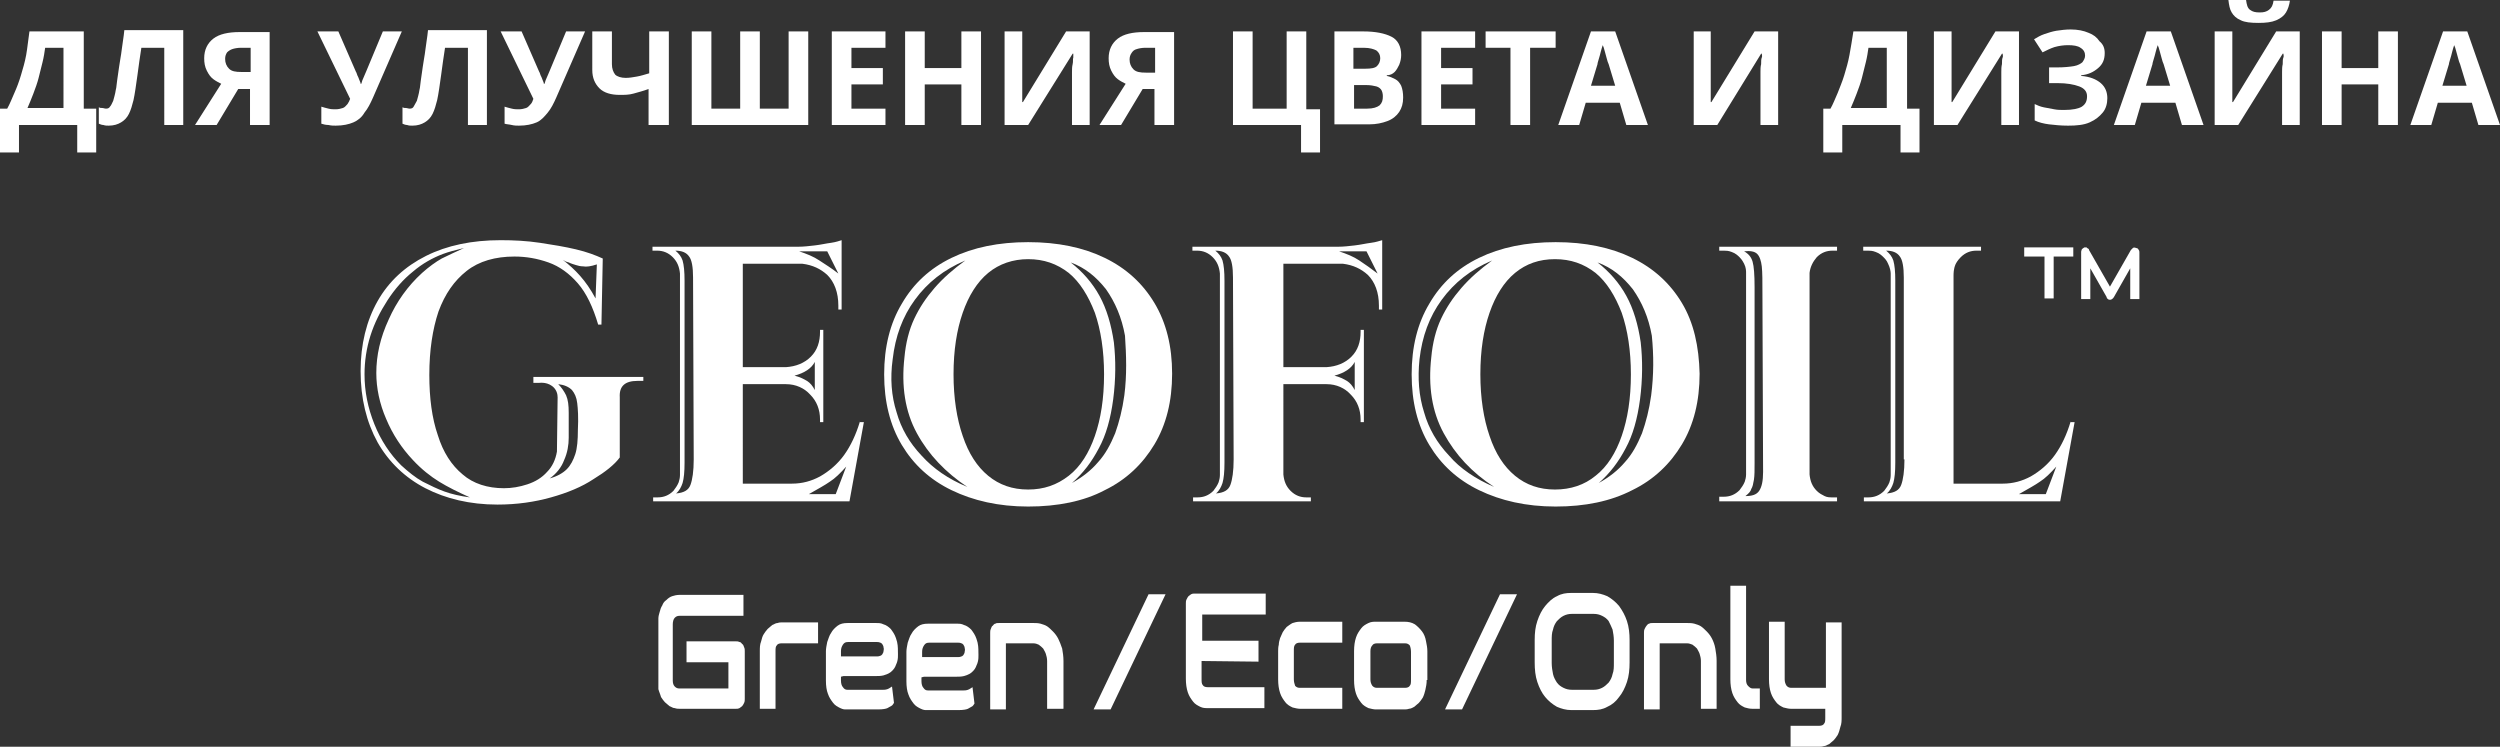
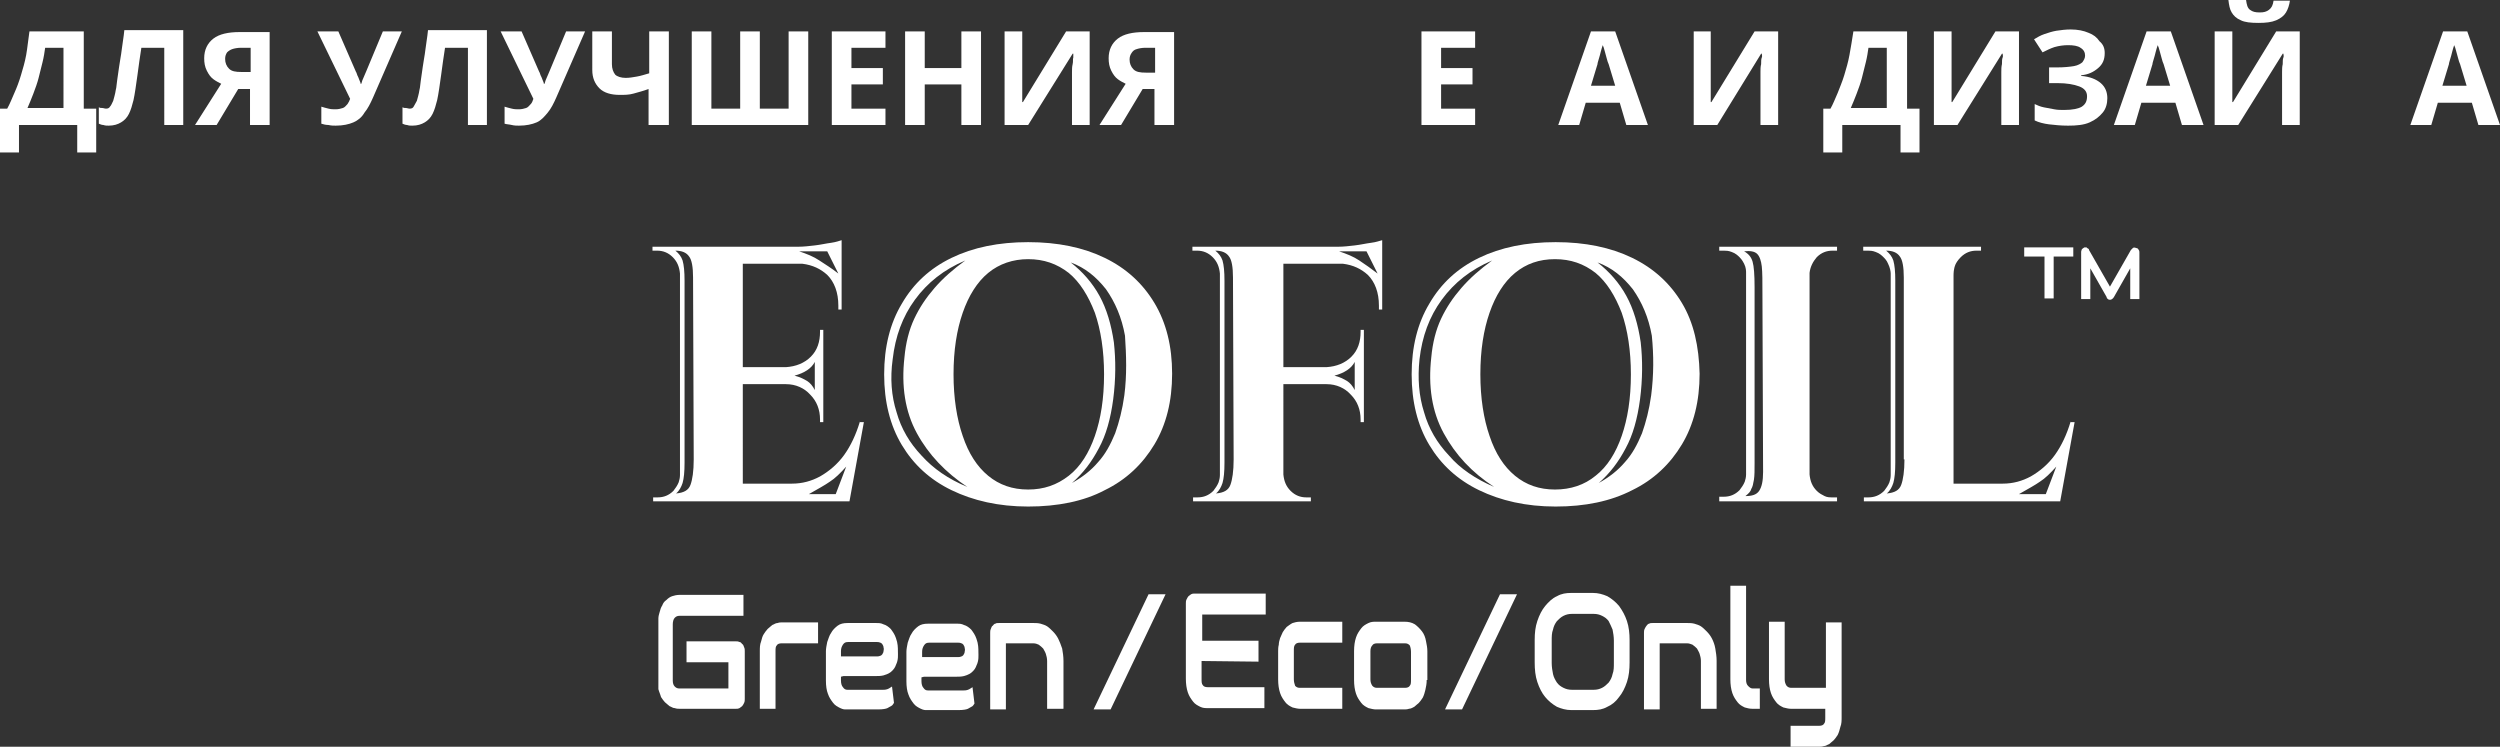
<svg xmlns="http://www.w3.org/2000/svg" version="1.1" id="레이어_1" x="0px" y="0px" viewBox="0 0 382 114.1" style="enable-background:new 0 0 382 114.1;" xml:space="preserve">
  <rect x="0" y="0" width="382" height="114.1" fill="#333333" stroke="none" />
  <style type="text/css">
	.st0{fill:#FFFFFF;}
	.st1{enable-background:new    ;}
</style>
  <g>
    <g>
      <g>
        <g>
-           <path class="st0" d="M81.5,57.9v0.6h0.9c0.1,0,1.4-0.2,2.3,0.8c0.6,0.7,0.5,1.5,0.5,1.7l-0.1,8c-0.2,1.2-0.7,2.3-1.5,3.1      c-0.8,0.9-1.8,1.5-3,1.9s-2.4,0.6-3.6,0.6c-2.5,0-4.7-0.7-6.3-2.1c-1.7-1.4-3-3.4-3.8-6c-0.9-2.6-1.3-5.7-1.3-9.2      c0-3.8,0.5-7,1.4-9.7c1-2.7,2.4-4.7,4.3-6.2s4.4-2.2,7.3-2.2c1.8,0,3.5,0.3,5.2,0.9c1.7,0.6,3.2,1.7,4.5,3.2s2.3,3.6,3.1,6.3      h0.5l0.2-10.1c-1.1-0.5-2.4-1-4.1-1.4s-3.5-0.7-5.5-1s-4-0.4-6-0.4c-4.4,0-8.2,0.8-11.4,2.4c-3.2,1.6-5.7,3.9-7.4,6.9      s-2.6,6.6-2.6,10.7c0,4.2,0.9,7.8,2.6,10.9c1.7,3,4.2,5.4,7.3,7c3.1,1.6,6.8,2.5,11,2.5c3,0,5.7-0.4,8.2-1.1s4.7-1.6,6.5-2.8      c1.8-1.1,3.2-2.2,4-3.3v-9.2c-0.1-1.7,0.8-2.5,2.7-2.5h0.9v-0.6H81.5V57.9z M86.9,40.1c0.4,0.2,0.8,0.3,1.1,0.4      c0.3,0.1,0.7,0.2,1.1,0.2c0.5,0.1,1.2,0,2.1-0.3L91,45.6c-1.5-2.8-3.1-4.4-5-5.9C86.3,39.9,86.5,40,86.9,40.1z M67.9,75.1      c-1.1-0.4-2.1-0.9-3.3-1.5c-1.1-0.6-2.2-1.5-3.3-2.5c-1.7-1.7-3.1-3.8-4.1-6.3s-1.5-5-1.5-7.6c0-2,0.3-4,0.9-5.9      c0.6-1.9,1.5-3.7,2.6-5.4s2.4-3.2,3.9-4.4c1.4-1.2,3-2.1,4.6-2.7c0.8-0.3,1.9-0.6,3.2-0.9c-1.3,0.6-2.4,1.1-3.4,1.6      c-0.9,0.5-2,1.3-3,2.2c-2.2,2-3.9,4.4-5.1,7.1c-1.3,2.8-1.9,5.5-1.9,8.2c0,2.3,0.5,4.7,1.5,7c1,2.4,2.4,4.5,4.1,6.3      c1.3,1.4,2.7,2.5,4,3.3s2.9,1.6,4.7,2.4C70.3,75.8,69,75.5,67.9,75.1z M87.9,69.4c-0.3,0.9-0.7,1.7-1.3,2.3      c-0.6,0.6-1.5,1.1-2.6,1.4c1-0.7,1.8-1.7,2.2-2.8c0.5-1.1,0.7-2.3,0.7-3.4v-3.8c0-1.2-0.1-2-0.4-2.7c-0.3-0.6-0.7-1.2-1.2-1.7      c0.9,0.1,1.6,0.4,2.1,0.9c0.4,0.5,0.7,1.1,0.8,2c0.1,0.8,0.2,2.2,0.1,4.1C88.3,67.2,88.2,68.5,87.9,69.4z" />
-         </g>
+           </g>
      </g>
      <g>
        <g>
          <path class="st0" d="M131.4,64.4c-0.6,2-1.4,3.7-2.4,5.1s-2.3,2.5-3.7,3.3c-1.3,0.7-2.7,1.1-4.3,1.1h-7.5V58.7h6.6      c1.5,0,2.8,0.6,3.7,1.6c1,1,1.5,2.3,1.5,3.8v0.4h0.5v-8.3v-5.8h-0.5v0.3c0,1.5-0.4,2.8-1.4,3.8s-2.3,1.5-3.8,1.6h-6.6V40.3l0,0      h9.1l0,0c1.6,0.2,2.8,0.8,3.8,1.7c1.1,1.1,1.7,2.7,1.7,4.7v0.6h0.5V36.7c-0.3,0.1-0.9,0.3-1.6,0.4c-0.8,0.1-1.6,0.3-2.5,0.4      c-0.9,0.1-1.7,0.2-2.5,0.2H99.7v0.6h0.7c0.9,0,1.7,0.3,2.4,1c0.7,0.7,1,1.5,1.1,2.5v30.8c0,0.4-0.1,0.8-0.2,1.1      c-0.2,0.5-0.5,0.9-0.8,1.3c-0.7,0.7-1.5,1-2.4,1h-0.7v0.6h30l2.2-12.1h-0.6L131.4,64.4L131.4,64.4z M124.5,55.3v4.3      c-0.3-0.6-0.7-1.1-1.2-1.4c-0.5-0.3-1.1-0.6-1.9-0.8C122.9,57,124,56.3,124.5,55.3z M126.4,38.4l1.7,3.4c-1-0.8-2-1.4-2.9-2      s-1.9-1-3.1-1.4H126.4z M106,70.2c0,1.8-0.2,3.1-0.5,3.9s-1,1.2-2.2,1.3c0.5-0.4,0.8-1,1-1.6c0.2-0.7,0.3-1.7,0.3-3.1V42.9      c0-1.4-0.1-2.4-0.3-3.1c-0.2-0.6-0.6-1.1-1.1-1.5c1,0,1.7,0.3,2.1,0.9c0.4,0.5,0.6,1.6,0.6,3.2L106,70.2L106,70.2z M127.7,75.5      h-4.1c1.4-0.8,2.5-1.4,3.2-1.9c0.8-0.5,1.6-1.3,2.5-2.3L127.7,75.5z" />
        </g>
      </g>
      <g>
        <g>
          <path class="st0" d="M176.4,46.3c-1.8-3-4.3-5.3-7.6-6.9c-3.3-1.6-7.2-2.4-11.7-2.4s-8.4,0.8-11.7,2.4c-3.3,1.6-5.8,3.9-7.6,7      c-1.8,3-2.7,6.6-2.7,10.8S136,65,137.8,68s4.3,5.3,7.6,6.9s7.2,2.5,11.7,2.5s8.5-0.8,11.7-2.5c3.3-1.6,5.8-4,7.6-7      s2.7-6.6,2.7-10.8S178.2,49.3,176.4,46.3z M140.8,69.6c-1.8-1.9-3.1-4.1-3.8-6.6c-0.8-2.5-1-5.2-0.6-8.1      c0.4-3.5,1.5-6.5,3.4-9.1s4.4-4.6,7.7-6c-1.8,1.3-3.4,2.7-4.7,4.2s-2.3,3-3.1,4.7s-1.3,3.7-1.5,5.9c-0.5,4.4,0.1,8.3,1.9,11.6      c1.8,3.3,4.4,6,7.7,8.2C144.9,73.2,142.6,71.6,140.8,69.6z M157.1,74.8c-2.4,0-4.4-0.7-6.1-2.1c-1.7-1.4-3-3.4-3.9-6.1      c-0.9-2.6-1.4-5.8-1.4-9.4c0-3.7,0.5-6.8,1.4-9.4c0.9-2.6,2.2-4.7,3.9-6.1c1.7-1.4,3.8-2.1,6.1-2.1c2.4,0,4.4,0.7,6.2,2.1      c1.7,1.4,3,3.5,4,6.1c0.9,2.6,1.4,5.8,1.4,9.4c0,3.7-0.5,6.8-1.4,9.4s-2.2,4.7-4,6.1S159.5,74.8,157.1,74.8z M171.8,60.4      c-0.3,2.2-0.8,4.1-1.4,5.8c-0.7,1.7-1.5,3.2-2.6,4.4c-1.1,1.3-2.4,2.3-4,3.2c1.7-1.5,3-3.2,4.1-5.3c1.1-2,1.8-4.5,2.2-7.5      c0.4-3.1,0.4-6,0.1-8.7c-0.4-2.7-1.1-5.1-2.2-7.1c-1.1-2-2.6-3.7-4.4-5.1c2.2,0.8,3.9,2.2,5.4,4.1c1.4,2,2.4,4.3,2.9,7.1      C172.1,54.3,172.2,57.3,171.8,60.4z" />
        </g>
      </g>
      <g>
        <g>
          <path class="st0" d="M257,46.3c-1.8-3-4.3-5.3-7.6-6.9c-3.3-1.6-7.2-2.4-11.7-2.4s-8.4,0.8-11.7,2.4c-3.3,1.6-5.8,3.9-7.6,7      c-1.8,3-2.7,6.6-2.7,10.8s0.9,7.8,2.7,10.8s4.3,5.3,7.6,6.9s7.2,2.5,11.7,2.5s8.4-0.8,11.7-2.5c3.3-1.6,5.8-4,7.6-7      c1.8-3,2.7-6.6,2.7-10.8C259.6,52.9,258.8,49.3,257,46.3z M221.4,69.6c-1.8-1.9-3.1-4.1-3.8-6.6c-0.8-2.5-1-5.2-0.7-8.1      c0.4-3.5,1.5-6.5,3.4-9.1s4.4-4.6,7.7-6c-1.8,1.3-3.4,2.7-4.7,4.2s-2.3,3-3.1,4.7s-1.3,3.7-1.5,5.9c-0.5,4.4,0.1,8.3,1.9,11.6      c1.8,3.3,4.3,6,7.7,8.2C225.5,73.2,223.1,71.6,221.4,69.6z M237.6,74.8c-2.4,0-4.4-0.7-6.1-2.1c-1.7-1.4-3-3.4-3.9-6.1      c-0.9-2.6-1.4-5.8-1.4-9.4c0-3.7,0.5-6.8,1.4-9.4c0.9-2.6,2.2-4.7,3.9-6.1c1.7-1.4,3.7-2.1,6.1-2.1c2.4,0,4.4,0.7,6.2,2.1      c1.7,1.4,3,3.5,4,6.1c0.9,2.6,1.4,5.8,1.4,9.4c0,3.7-0.5,6.8-1.4,9.4s-2.2,4.7-4,6.1C242.1,74.1,240,74.8,237.6,74.8z       M252.3,60.4c-0.3,2.2-0.8,4.1-1.4,5.8c-0.7,1.7-1.5,3.2-2.6,4.4c-1.1,1.3-2.4,2.3-4,3.2c1.7-1.5,3-3.2,4.1-5.3      c1.1-2,1.8-4.5,2.2-7.5c0.4-3.1,0.4-6,0.1-8.7c-0.4-2.7-1.1-5.1-2.2-7.1c-1.1-2-2.6-3.7-4.4-5.1c2.2,0.8,3.9,2.2,5.4,4.1      c1.4,2,2.4,4.3,2.9,7.1C252.7,54.3,252.7,57.3,252.3,60.4z" />
        </g>
      </g>
      <path class="st0" d="M316.9,39.2h-3.1v6.4h-1.4v-6.4h-3.1v-1.4h7.5v1.4H316.9z" />
      <path class="st0" d="M326.9,45.7h-1.4V41l-2.5,4.4c-0.1,0.1-0.1,0.2-0.3,0.3c-0.1,0.1-0.2,0.1-0.3,0.1c-0.1,0-0.2,0-0.3-0.1    c-0.1-0.1-0.2-0.1-0.2-0.3l-2.5-4.4v4.7H318v-7.2c0-0.2,0.1-0.3,0.1-0.4c0.1-0.1,0.2-0.2,0.4-0.3c0.1,0,0.1,0,0.2,0s0.2,0,0.2,0.1    c0.1,0,0.1,0.1,0.2,0.1c0.1,0.1,0.1,0.1,0.1,0.2l3.2,5.6l3.2-5.6c0.1-0.1,0.2-0.2,0.3-0.3c0.1-0.1,0.3-0.1,0.5,0    c0.2,0,0.3,0.1,0.4,0.3c0.1,0.1,0.1,0.3,0.1,0.4L326.9,45.7L326.9,45.7z" />
      <g>
        <g>
          <path class="st0" d="M209.5,37.1c-0.8,0.1-1.6,0.3-2.5,0.4c-0.9,0.1-1.7,0.2-2.5,0.2h-22.3v0.6h0.7c0.9,0,1.7,0.3,2.4,1      s1,1.5,1.1,2.5v30.8c0,0.4-0.1,0.8-0.2,1.1c-0.2,0.5-0.5,0.9-0.8,1.3c-0.7,0.7-1.5,1-2.4,1h-0.7v0.6h18V76c0,0-0.3,0-0.7,0      c-0.9,0-1.7-0.3-2.4-1s-1-1.5-1.1-2.5l0,0V58.7h6.6c1.5,0,2.8,0.6,3.7,1.6c1,1,1.5,2.3,1.5,3.8v0.4h0.5v-8.3v-5.8h-0.5v0.3      c0,1.5-0.4,2.8-1.4,3.8s-2.3,1.5-3.8,1.6h-6.6V40.3l0,0h9.1l0,0c1.6,0.2,2.8,0.8,3.8,1.7c1.1,1.1,1.7,2.7,1.7,4.7v0.6h0.5V36.7      C210.8,36.8,210.3,37,209.5,37.1z M188.5,70.2c0,1.8-0.2,3.1-0.5,3.9s-1,1.2-2.2,1.3c0.5-0.4,0.8-1,1-1.6      c0.2-0.7,0.3-1.7,0.3-3.1V42.9c0-1.4-0.1-2.4-0.3-3.1c-0.2-0.6-0.6-1.1-1.1-1.5c1,0,1.7,0.3,2.1,0.9c0.4,0.5,0.6,1.6,0.6,3.2      L188.5,70.2L188.5,70.2z M207,55.3v4.3c-0.3-0.6-0.7-1.1-1.2-1.4c-0.5-0.3-1.1-0.6-1.9-0.8C205.4,57,206.5,56.3,207,55.3z       M207.7,39.8c-0.9-0.6-1.9-1-3.1-1.4h4.2l1.7,3.4C209.6,41.1,208.6,40.4,207.7,39.8z" />
        </g>
      </g>
      <g>
        <g>
          <path class="st0" d="M277.6,39.3c0.7-0.7,1.5-1,2.4-1c0.4,0,0.7,0,0.7,0v-0.6h-16.9h-1.1v0.6h0.7c0.3,0,0.7,0,1.2,0.2      c0.6,0.2,1,0.6,1.2,0.8c0.4,0.4,0.6,0.8,0.7,1c0.3,0.6,0.3,1.1,0.3,1.4v30.8c0,0.4-0.1,0.8-0.2,1.1c-0.2,0.5-0.5,0.9-0.8,1.3      c-0.7,0.7-1.5,1-2.4,1h-0.7v0.7c6,0,12,0,18,0c0-0.2,0-0.4,0-0.6c-0.2,0-0.4,0-0.7,0c-0.4,0-0.8,0-1.2-0.2      c-0.4-0.2-0.8-0.4-1.2-0.8c-0.7-0.7-1-1.5-1.1-2.5V41.7C276.6,40.8,277,40,277.6,39.3z M269.4,72.1c0,1.4-0.2,2.3-0.6,2.9      s-1.1,0.8-2.1,0.8c0.5-0.4,0.8-0.7,0.9-1.1c0.2-0.3,0.3-0.8,0.4-1.4s0.1-1.5,0.1-2.6V43.9c0-1.9-0.1-3.2-0.3-3.9      c-0.2-0.7-0.6-1.2-1.3-1.6c0.9-0.1,1.6,0,2,0.4s0.6,1.1,0.7,1.9c0.1,0.9,0.1,2.3,0.1,4.3L269.4,72.1L269.4,72.1z" />
        </g>
      </g>
      <g>
        <g>
          <path class="st0" d="M316.4,64.4c-0.6,2-1.4,3.7-2.4,5.1s-2.3,2.5-3.7,3.3c-1.3,0.7-2.7,1.1-4.3,1.1h-7.5V58.7v-2.6V42.2      c0-0.4,0-1.1,0.3-1.8c0.1-0.2,0.3-0.6,0.8-1.1c0.7-0.7,1.5-1,2.4-1c0.4,0,0.7,0,0.7,0v-0.6h-18v0.6h0.7c0.3,0,0.7,0,1.2,0.2      c0.6,0.2,1,0.6,1.2,0.8s0.5,0.5,0.7,1c0.3,0.6,0.4,1.2,0.4,1.5v30.8c0,0.4-0.1,0.8-0.2,1.1c-0.2,0.5-0.5,0.9-0.8,1.3      c-0.7,0.7-1.5,1-2.4,1h-0.7v0.6h30l2.2-12.1h-0.6L316.4,64.4L316.4,64.4z M291,70.2c0,1.8-0.2,3.1-0.5,3.9s-1,1.2-2.2,1.3      c0.5-0.4,0.8-1,1-1.6c0.2-0.7,0.3-1.7,0.3-3.1V42.9c0-1.4-0.1-2.4-0.3-3.1c-0.2-0.6-0.6-1.1-1.1-1.5c1,0,1.7,0.3,2.1,0.9      c0.4,0.5,0.6,1.6,0.6,3.2v27.8C290.9,70.2,291,70.2,291,70.2z M312.6,75.5h-4.1c1.4-0.8,2.5-1.4,3.2-1.9      c0.8-0.5,1.6-1.3,2.5-2.3L312.6,75.5z" />
        </g>
      </g>
    </g>
    <g>
      <path class="st0" d="M100.6,105.3c0.1,0.4,0.3,0.8,0.4,1.2c0.2,0.3,0.4,0.6,0.6,0.8c0.2,0.2,0.5,0.4,0.7,0.6    c0.3,0.1,0.5,0.3,0.8,0.3c0.3,0.1,0.5,0.1,0.7,0.1h8.7c0.2,0,0.3,0,0.5-0.1c0.1-0.1,0.3-0.2,0.4-0.3c0.1-0.1,0.2-0.3,0.3-0.5    c0.1-0.2,0.1-0.4,0.1-0.6v-7.3c0-0.2,0-0.4-0.1-0.6s-0.1-0.4-0.3-0.5c-0.1-0.1-0.2-0.3-0.4-0.3c-0.2-0.1-0.3-0.1-0.5-0.1h-7.6v3.2    h6.4v4h-7.5c-0.3,0-0.5-0.1-0.7-0.3c-0.2-0.2-0.3-0.5-0.3-0.9v-8.6c0-0.4,0.1-0.8,0.3-1c0.2-0.2,0.4-0.3,0.7-0.3h9.8v-3.2h-9.8    c-0.4,0-0.8,0.1-1.1,0.2c-0.3,0.1-0.6,0.3-0.9,0.6c-0.3,0.2-0.5,0.5-0.6,0.8c-0.2,0.3-0.3,0.6-0.4,1c-0.1,0.3-0.2,0.7-0.2,1V105.3    z" />
      <path class="st0" d="M124.8,98.3h-5.4c-0.3,0-0.6,0.1-0.7,0.3c-0.2,0.2-0.2,0.5-0.2,0.9v8.8h-2.4v-8.8c0-0.5,0-1,0.2-1.5    c0.1-0.4,0.2-0.8,0.4-1.1c0.2-0.3,0.4-0.6,0.6-0.8c0.2-0.2,0.5-0.4,0.7-0.6c0.3-0.1,0.5-0.3,0.8-0.3c0.3-0.1,0.5-0.1,0.7-0.1h5.5    v3.2H124.8z" />
      <path class="st0" d="M162.4,108.3H160V101c0-0.4-0.1-0.8-0.2-1.1c-0.1-0.3-0.3-0.6-0.4-0.8c-0.2-0.2-0.4-0.4-0.7-0.6    c-0.2-0.1-0.5-0.2-0.8-0.2h-4.2v10.1h-2.4V96.7c0-0.2,0-0.4,0.1-0.6s0.1-0.4,0.3-0.5c0.1-0.1,0.2-0.3,0.4-0.3    c0.1-0.1,0.3-0.1,0.5-0.1h5.4c0.3,0,0.6,0,1,0.1c0.3,0.1,0.7,0.2,1,0.4c0.3,0.2,0.6,0.5,0.9,0.8s0.6,0.7,0.8,1.1s0.4,0.9,0.6,1.5    c0.1,0.6,0.2,1.2,0.2,1.9v7.3H162.4z" />
      <path class="st0" d="M178.1,90.8l-8.4,17.6h-2.6l8.4-17.6H178.1z" />
      <path class="st0" d="M192.3,101.1v-3.2h-8.6v-4h9.7v-3.2h-10.9c-0.2,0-0.3,0-0.5,0.1c-0.1,0.1-0.3,0.2-0.4,0.3    c-0.1,0.1-0.2,0.3-0.3,0.5s-0.1,0.4-0.1,0.6v11.5c0,0.8,0.1,1.5,0.3,2.1s0.5,1,0.8,1.4s0.7,0.6,1.1,0.8c0.4,0.2,0.8,0.2,1.1,0.2    h8.7V105h-8.7c-0.3,0-0.6-0.1-0.7-0.3c-0.2-0.2-0.2-0.5-0.2-1V101L192.3,101.1L192.3,101.1z" />
      <path class="st0" d="M205.1,108.3h-6.5c-0.3,0-0.7-0.1-1.1-0.2c-0.4-0.2-0.8-0.4-1.1-0.8s-0.6-0.8-0.8-1.4s-0.3-1.3-0.3-2.1v-4.3    c0-0.3,0-0.6,0.1-1c0-0.3,0.1-0.7,0.2-1c0.1-0.3,0.3-0.6,0.4-0.9c0.2-0.3,0.4-0.6,0.6-0.8c0.3-0.2,0.5-0.4,0.9-0.6    c0.3-0.1,0.7-0.2,1.1-0.2h6.5v3.2h-6.5c-0.3,0-0.6,0.1-0.7,0.3c-0.2,0.2-0.2,0.5-0.2,1v4.3c0,0.4,0.1,0.7,0.2,1    c0.2,0.2,0.4,0.3,0.7,0.3h6.5L205.1,108.3L205.1,108.3z" />
      <path class="st0" d="M218,103.9c0,0.6-0.1,1-0.2,1.5c-0.1,0.4-0.2,0.8-0.4,1.2c-0.2,0.3-0.4,0.6-0.6,0.8c-0.2,0.2-0.5,0.4-0.7,0.6    c-0.2,0.1-0.5,0.3-0.8,0.3c-0.3,0.1-0.5,0.1-0.7,0.1h-4.4c-0.3,0-0.7-0.1-1.1-0.2c-0.4-0.2-0.8-0.4-1.1-0.8s-0.6-0.8-0.8-1.4    s-0.3-1.3-0.3-2.1v-4.4c0-0.8,0.1-1.5,0.3-2.1s0.5-1,0.8-1.4s0.7-0.6,1.1-0.8c0.4-0.2,0.8-0.2,1.1-0.2h4.4c0.6,0,1.1,0.1,1.6,0.4    c0.4,0.3,0.8,0.7,1.1,1.1s0.5,0.9,0.6,1.5c0.1,0.5,0.2,1,0.2,1.5v4.4H218z M215.6,99.6c0-0.4-0.1-0.8-0.2-1    c-0.2-0.2-0.4-0.3-0.7-0.3h-4.3c-0.3,0-0.6,0.1-0.7,0.3c-0.2,0.2-0.3,0.5-0.3,0.9v4.3c0,0.4,0.1,0.7,0.3,1    c0.2,0.2,0.4,0.3,0.7,0.3h4.3c0.3,0,0.6-0.1,0.7-0.3c0.2-0.2,0.2-0.5,0.2-1V99.6z" />
      <path class="st0" d="M231.8,90.8l-8.4,17.6h-2.6l8.4-17.6H231.8z" />
      <path class="st0" d="M249,101.2c0,1.1-0.1,2.1-0.4,3c-0.3,0.9-0.7,1.7-1.2,2.3c-0.5,0.7-1.1,1.2-1.8,1.5c-0.7,0.4-1.4,0.5-2.2,0.5    h-3.3c-0.8,0-1.5-0.2-2.2-0.5c-0.7-0.4-1.3-0.9-1.8-1.5s-0.9-1.4-1.2-2.3s-0.4-1.9-0.4-3v-3.4c0-1.1,0.1-2,0.4-2.9    c0.3-0.9,0.7-1.7,1.2-2.3c0.5-0.6,1.1-1.2,1.8-1.5c0.7-0.4,1.4-0.5,2.2-0.5h3.3c0.8,0,1.5,0.2,2.2,0.5c0.7,0.4,1.3,0.9,1.8,1.5    c0.5,0.7,0.9,1.4,1.2,2.3s0.4,1.9,0.4,2.9V101.2z M246.6,97.9c0-0.6-0.1-1.2-0.2-1.7c-0.2-0.5-0.4-0.9-0.6-1.3    c-0.3-0.4-0.6-0.6-1-0.8c-0.4-0.2-0.8-0.3-1.3-0.3h-3.3c-0.5,0-0.9,0.1-1.3,0.3c-0.4,0.2-0.7,0.5-1,0.8c-0.3,0.4-0.5,0.8-0.6,1.3    c-0.2,0.5-0.2,1.1-0.2,1.7v3.4c0,0.6,0.1,1.2,0.2,1.7s0.4,1,0.6,1.3c0.3,0.4,0.6,0.6,1,0.8c0.4,0.2,0.8,0.3,1.3,0.3h3.3    c0.5,0,0.9-0.1,1.3-0.3c0.4-0.2,0.7-0.5,1-0.8c0.3-0.4,0.5-0.8,0.6-1.3c0.2-0.5,0.2-1.1,0.2-1.7V97.9z" />
      <path class="st0" d="M262.3,108.3h-2.4V101c0-0.4-0.1-0.8-0.2-1.1c-0.1-0.3-0.3-0.6-0.4-0.8c-0.2-0.2-0.4-0.4-0.7-0.6    c-0.3-0.1-0.5-0.2-0.8-0.2h-4.2v10.1h-2.4V96.7c0-0.2,0-0.4,0.1-0.6s0.2-0.4,0.3-0.5s0.2-0.3,0.4-0.3c0.1-0.1,0.3-0.1,0.5-0.1h5.4    c0.3,0,0.6,0,1,0.1c0.3,0.1,0.7,0.2,1,0.4c0.3,0.2,0.6,0.5,0.9,0.8s0.6,0.7,0.8,1.1c0.2,0.4,0.4,0.9,0.5,1.5s0.2,1.2,0.2,1.9    V108.3z" />
      <path class="st0" d="M268.8,108.3h-1.1c-0.4,0-0.7-0.1-1.1-0.2c-0.4-0.2-0.8-0.4-1.1-0.8c-0.3-0.4-0.6-0.8-0.8-1.4    c-0.2-0.6-0.3-1.3-0.3-2.1V89.5h2.4v14.4c0,0.4,0.1,0.7,0.3,0.9c0.2,0.2,0.4,0.4,0.7,0.4h1.1v3.1H268.8z" />
      <path class="st0" d="M279,105.1v-10h2.4v14.5c0,0.5,0,1-0.2,1.5c-0.1,0.4-0.2,0.8-0.4,1.2c-0.2,0.3-0.4,0.6-0.6,0.8    c-0.2,0.2-0.5,0.4-0.7,0.6c-0.3,0.1-0.5,0.3-0.8,0.3c-0.3,0.1-0.5,0.1-0.7,0.1h-4.4v-3.2h4.4c0.3,0,0.6-0.1,0.7-0.3    c0.2-0.2,0.2-0.5,0.2-1v-1.3l0,0h-5.3c-0.3,0-0.7-0.1-1.1-0.2c-0.4-0.2-0.8-0.4-1.1-0.8c-0.3-0.4-0.6-0.8-0.8-1.4    c-0.2-0.6-0.3-1.3-0.3-2.1V95h2.4v8.8c0,0.4,0.1,0.7,0.3,1c0.2,0.2,0.4,0.3,0.7,0.3L279,105.1" />
      <g>
        <g>
          <path class="st0" d="M128.9,103.3h5c0.3,0,0.7,0,1.1-0.1c0.3-0.1,0.7-0.2,1.1-0.5c0.5-0.4,0.7-0.8,0.8-1.1      c0.4-0.8,0.3-1.5,0.3-2.1c0-0.5,0-1.2-0.3-2c-0.2-0.6-0.5-1-0.8-1.4c-0.3-0.3-0.7-0.6-1.1-0.7c-0.4-0.2-0.7-0.2-1.1-0.2h-4.4      c-0.6,0-1.1,0.1-1.5,0.4c-0.4,0.3-0.8,0.7-1,1.1c-0.3,0.4-0.4,0.9-0.6,1.4c-0.1,0.5-0.2,1-0.2,1.4v4.5c0,0.8,0.1,1.5,0.3,2      c0.2,0.6,0.5,1,0.8,1.4s0.7,0.6,1.1,0.8c0.4,0.2,0.7,0.2,0.7,0.2h2.8h2.3c0.7,0,1.2-0.1,1.4-0.2s0.5-0.3,0.7-0.4l0,0      c0,0,0.2-0.2,0.3-0.4l-0.3-2.5c-0.2,0.1-0.4,0.3-0.7,0.4s-0.5,0.1-0.7,0.1h-5.4c-0.3,0-0.5-0.1-0.7-0.4c-0.2-0.2-0.3-0.6-0.3-1      v-0.6L128.9,103.3z M128.5,100.3v-0.8c0-0.4,0.1-0.7,0.3-1s0.4-0.4,0.8-0.4h4.4c0.1,0,0.3,0,0.5,0.1c0.1,0,0.2,0.1,0.3,0.2      c0.1,0.2,0.2,0.3,0.2,0.5c0.1,0.3,0,0.5,0,0.6c0,0.2-0.1,0.3-0.2,0.5c-0.1,0.1-0.2,0.2-0.3,0.2c-0.2,0.1-0.4,0.1-0.5,0.1      L128.5,100.3z" />
        </g>
      </g>
      <g>
        <g>
          <path class="st0" d="M141.2,103.4h5c0.3,0,0.7,0,1.1-0.1c0.3-0.1,0.7-0.2,1.1-0.5c0.5-0.4,0.7-0.8,0.8-1.1      c0.4-0.8,0.3-1.5,0.3-2.1c0-0.5,0-1.2-0.3-2c-0.2-0.6-0.5-1-0.8-1.4c-0.3-0.3-0.7-0.6-1.1-0.7c-0.4-0.2-0.7-0.2-1.1-0.2h-4.4      c-0.6,0-1.1,0.1-1.5,0.4s-0.8,0.7-1,1.1c-0.3,0.4-0.4,0.9-0.6,1.4c-0.1,0.5-0.2,1-0.2,1.4v4.5c0,0.8,0.1,1.5,0.3,2      c0.2,0.6,0.5,1,0.8,1.4s0.7,0.6,1.1,0.8c0.4,0.2,0.7,0.2,0.7,0.2h2.8h2.3c0.7,0,1.2-0.1,1.4-0.2s0.5-0.3,0.7-0.4l0,0      c0,0,0.2-0.2,0.3-0.4l-0.3-2.5c-0.2,0.1-0.4,0.3-0.7,0.4s-0.5,0.1-0.7,0.1h-5.4c-0.3,0-0.5-0.1-0.7-0.4c-0.2-0.2-0.3-0.6-0.3-1      v-0.6L141.2,103.4z M140.9,100.4v-0.8c0-0.4,0.1-0.7,0.3-1s0.4-0.4,0.8-0.4h4.4c0.1,0,0.3,0,0.5,0.1c0.1,0,0.2,0.1,0.3,0.2      c0.1,0.2,0.2,0.3,0.2,0.5c0.1,0.3,0,0.5,0,0.6c0,0.2-0.1,0.3-0.2,0.5c-0.1,0.1-0.2,0.2-0.3,0.2c-0.2,0.1-0.4,0.1-0.5,0.1      L140.9,100.4z" />
        </g>
      </g>
    </g>
    <g class="st1">
      <path class="st0" d="M12.8,4.8v11.8h1.9v6.7h-2.9v-4.2H2.9v4.2H0v-6.7h1.1c0.4-0.7,0.7-1.5,1.1-2.4s0.7-1.7,1-2.7s0.6-2,0.8-3.1    c0.2-1.1,0.3-2.3,0.5-3.6H12.8z M9.8,7.3H6.9C6.8,8,6.7,8.7,6.5,9.5c-0.2,0.8-0.4,1.6-0.6,2.4s-0.5,1.6-0.8,2.4    c-0.3,0.8-0.6,1.5-0.9,2.2h5.5V7.3H9.8z" />
      <path class="st0" d="M28.1,19.1h-3V7.3h-3.5c-0.1,0.6-0.2,1.3-0.3,2c-0.1,0.7-0.2,1.5-0.3,2.2s-0.2,1.4-0.3,2.1    c-0.1,0.7-0.2,1.2-0.3,1.7c-0.2,0.8-0.4,1.5-0.7,2.1c-0.3,0.6-0.7,1-1.2,1.3s-1.1,0.5-1.9,0.5c-0.3,0-0.5,0-0.8-0.1    c-0.2,0-0.5-0.1-0.7-0.2v-2.5c0.2,0.1,0.3,0.1,0.5,0.1s0.4,0.1,0.6,0.1c0.3,0,0.5-0.1,0.6-0.3c0.2-0.2,0.3-0.5,0.5-0.9    c0.1-0.4,0.3-1,0.4-1.7c0.1-0.3,0.1-0.8,0.2-1.4c0.1-0.6,0.2-1.3,0.3-2.1c0.1-0.8,0.3-1.7,0.4-2.6c0.1-0.9,0.3-1.9,0.4-3h9v14.5    H28.1z" />
      <path class="st0" d="M36.4,13.6l-3.3,5.5h-3.3l4-6.3c-0.4-0.2-0.8-0.4-1.2-0.7c-0.4-0.3-0.7-0.7-1-1.3c-0.3-0.6-0.4-1.2-0.4-1.9    c0-1.3,0.5-2.3,1.4-3c0.9-0.7,2.3-1,4-1h4.6v14.2h-3v-5.5H36.4z M38.3,7.3h-1.5c-0.5,0-1,0.1-1.3,0.2c-0.3,0.1-0.6,0.3-0.8,0.5    c-0.2,0.3-0.3,0.6-0.3,1c0,0.6,0.2,1.1,0.6,1.5c0.4,0.4,1,0.5,1.9,0.5h1.4V7.3z" />
      <path class="st0" d="M61.4,4.8L57,14.9c-0.4,0.9-0.8,1.7-1.3,2.3c-0.4,0.7-1,1.2-1.7,1.5s-1.6,0.5-2.7,0.5c-0.3,0-0.7,0-1.1-0.1    c-0.4,0-0.8-0.1-1.1-0.2v-2.6c0.3,0.1,0.7,0.2,1.1,0.3c0.4,0.1,0.7,0.1,1.1,0.1s0.8-0.1,1.1-0.2c0.3-0.1,0.5-0.4,0.7-0.6    c0.2-0.3,0.3-0.5,0.4-0.8l-5-10.3h3.2l2.7,6.2c0.1,0.1,0.1,0.3,0.2,0.5c0.1,0.2,0.2,0.4,0.3,0.7s0.2,0.4,0.2,0.6h0.1    c0.1-0.2,0.1-0.4,0.2-0.6c0.1-0.2,0.2-0.5,0.3-0.7s0.2-0.5,0.3-0.7l2.5-6H61.4z" />
      <path class="st0" d="M74.5,19.1h-3V7.3H68c-0.1,0.6-0.2,1.3-0.3,2c-0.1,0.7-0.2,1.5-0.3,2.2c-0.1,0.7-0.2,1.4-0.3,2.1    c-0.1,0.7-0.2,1.2-0.3,1.7c-0.2,0.8-0.4,1.5-0.7,2.1c-0.3,0.6-0.7,1-1.2,1.3s-1.1,0.5-1.9,0.5c-0.3,0-0.5,0-0.8-0.1    c-0.2,0-0.5-0.1-0.7-0.2v-2.5c0.2,0.1,0.3,0.1,0.5,0.1c0.2,0,0.4,0.1,0.6,0.1c0.3,0,0.5-0.1,0.6-0.3s0.3-0.5,0.5-0.9    c0.1-0.4,0.3-1,0.4-1.7c0.1-0.3,0.1-0.8,0.2-1.4c0.1-0.6,0.2-1.3,0.3-2.1s0.3-1.7,0.4-2.6c0.1-0.9,0.3-1.9,0.4-3h9v14.5H74.5z" />
      <path class="st0" d="M89.4,4.8L85,14.9c-0.4,0.9-0.8,1.7-1.3,2.3c-0.5,0.6-1,1.2-1.7,1.5s-1.6,0.5-2.7,0.5c-0.3,0-0.7,0-1.1-0.1    c-0.4-0.1-0.8-0.1-1.1-0.2v-2.6c0.3,0.1,0.7,0.2,1.1,0.3c0.4,0.1,0.7,0.1,1.1,0.1c0.4,0,0.8-0.1,1.1-0.2c0.3-0.1,0.5-0.4,0.7-0.6    s0.3-0.5,0.4-0.8l-5-10.3h3.2l2.7,6.2c0.1,0.1,0.1,0.3,0.2,0.5c0.1,0.2,0.2,0.4,0.3,0.7s0.2,0.4,0.2,0.6h0.1    c0.1-0.2,0.1-0.4,0.2-0.6c0.1-0.2,0.2-0.5,0.3-0.7c0.1-0.2,0.2-0.5,0.3-0.7l2.5-6H89.4z" />
      <path class="st0" d="M102.1,19.1h-3v-5.5c-0.8,0.3-1.6,0.5-2.3,0.7s-1.4,0.2-2.1,0.2c-1.3,0-2.4-0.3-3.1-1s-1.1-1.6-1.1-2.8V4.8h3    v5c0,0.7,0.2,1.2,0.5,1.6c0.3,0.3,0.9,0.5,1.6,0.5c0.6,0,1.1-0.1,1.7-0.2c0.6-0.1,1.2-0.3,1.9-0.5V4.8h3v14.3H102.1z" />
      <path class="st0" d="M123.6,19.1h-17.9V4.8h3v11.8h4.4V4.8h3v11.8h4.4V4.8h3v14.3H123.6z" />
      <path class="st0" d="M135.3,19.1h-8.2V4.8h8.2v2.5h-5.2v3.1h4.8v2.5h-4.8v3.7h5.2V19.1z" />
      <path class="st0" d="M149.9,19.1h-3v-6.2h-5.6v6.2h-3V4.8h3v5.6h5.6V4.8h3V19.1z" />
      <path class="st0" d="M153.5,4.8h2.7v6.9c0,0.3,0,0.7,0,1.1s0,0.8,0,1.2s0,0.7,0,1s0,0.5,0,0.6h0.1l6.6-10.8h3.6v14.3h-2.7v-6.9    c0-0.4,0-0.8,0-1.2s0-0.8,0.1-1.2s0-0.8,0.1-1c0-0.3,0-0.5,0-0.6h-0.1l-6.8,10.9h-3.6L153.5,4.8L153.5,4.8z" />
      <path class="st0" d="M174.6,13.6l-3.3,5.5H168l4-6.3c-0.4-0.2-0.8-0.4-1.2-0.7c-0.4-0.3-0.7-0.7-1-1.3s-0.4-1.2-0.4-1.9    c0-1.3,0.5-2.3,1.4-3c0.9-0.7,2.3-1,4-1h4.6v14.2h-3v-5.5H174.6z M176.5,7.3H175c-0.5,0-1,0.1-1.3,0.2c-0.4,0.1-0.6,0.3-0.8,0.6    c-0.2,0.3-0.3,0.6-0.3,1c0,0.6,0.2,1.1,0.6,1.5c0.4,0.4,1,0.5,1.9,0.5h1.4L176.5,7.3L176.5,7.3z" />
-       <path class="st0" d="M201.7,16.7v6.6h-2.9v-4.2h-10.4V4.8h3v11.8h5.2V4.8h3v11.9C199.6,16.7,201.7,16.7,201.7,16.7z" />
-       <path class="st0" d="M203.9,4.8h4.4c1.9,0,3.3,0.3,4.3,0.8s1.5,1.5,1.5,2.8c0,0.5-0.1,1-0.3,1.5c-0.2,0.4-0.4,0.8-0.7,1.1    c-0.3,0.3-0.7,0.5-1.2,0.5v0.1c0.5,0.1,0.9,0.3,1.3,0.5c0.4,0.2,0.7,0.6,0.9,1c0.2,0.5,0.3,1.1,0.3,1.8c0,0.9-0.2,1.6-0.6,2.2    s-1,1.1-1.8,1.4c-0.8,0.3-1.7,0.5-2.8,0.5h-5.3L203.9,4.8L203.9,4.8z M206.9,10.5h1.7c0.9,0,1.5-0.1,1.8-0.4    c0.3-0.3,0.5-0.7,0.5-1.2s-0.2-0.9-0.6-1.2c-0.4-0.2-1-0.4-1.9-0.4h-1.6v3.2H206.9z M206.9,12.9v3.7h2c0.9,0,1.5-0.2,1.9-0.5    c0.4-0.4,0.5-0.8,0.5-1.4c0-0.4-0.1-0.7-0.2-0.9c-0.1-0.2-0.4-0.5-0.8-0.6s-0.9-0.2-1.5-0.2h-1.9V12.9z" />
      <path class="st0" d="M225.4,19.1h-8.2V4.8h8.2v2.5h-5.2v3.1h4.8v2.5h-4.8v3.7h5.2V19.1z" />
-       <path class="st0" d="M233.8,19.1h-3V7.3H227V4.8h10.7v2.5h-3.9V19.1z" />
      <path class="st0" d="M248.5,19.1l-1-3.4h-5.2l-1,3.4h-3.2l5-14.3h3.7l5,14.3H248.5z M246.8,13.1l-1-3.3c-0.1-0.2-0.2-0.5-0.3-0.9    c-0.1-0.4-0.2-0.7-0.3-1.1c-0.1-0.4-0.2-0.7-0.3-0.9c-0.1,0.3-0.2,0.6-0.3,1s-0.2,0.8-0.3,1.1c-0.1,0.4-0.2,0.6-0.2,0.8l-1,3.3    C243.1,13.1,246.8,13.1,246.8,13.1z" />
      <path class="st0" d="M258.7,4.8h2.7v6.9c0,0.3,0,0.7,0,1.1s0,0.8,0,1.2s0,0.7,0,1s0,0.5,0,0.6h0.1l6.6-10.8h3.6v14.3H269v-6.9    c0-0.4,0-0.8,0-1.2s0-0.8,0.1-1.2c0-0.4,0-0.8,0.1-1s0-0.5,0-0.6h-0.1l-6.7,10.9h-3.6V4.8H258.7z" />
      <path class="st0" d="M291.4,4.8v11.8h1.9v6.7h-2.9v-4.2h-8.9v4.2h-2.9v-6.7h1.1c0.4-0.7,0.7-1.5,1.1-2.4c0.3-0.8,0.7-1.7,1-2.7    c0.3-1,0.6-2,0.8-3.1c0.2-1.1,0.4-2.3,0.6-3.6C283.2,4.8,291.4,4.8,291.4,4.8z M288.4,7.3h-2.9c-0.1,0.7-0.2,1.4-0.4,2.2    c-0.2,0.8-0.4,1.6-0.6,2.4c-0.2,0.8-0.5,1.6-0.8,2.4c-0.3,0.8-0.6,1.5-0.9,2.2h5.5V7.3H288.4z" />
      <path class="st0" d="M295.5,4.8h2.7v6.9c0,0.3,0,0.7,0,1.1s0,0.8,0,1.2s0,0.7,0,1s0,0.5,0,0.6h0.1l6.6-10.8h3.6v14.3h-2.7v-6.9    c0-0.4,0-0.8,0-1.2s0-0.8,0.1-1.2c0-0.4,0-0.8,0.1-1s0-0.5,0-0.6h-0.1l-6.8,10.9h-3.6V4.8z" />
      <path class="st0" d="M321.6,8.1c0,1-0.3,1.7-1,2.3s-1.5,1-2.6,1.1v0.1c1.3,0.1,2.3,0.5,3,1.1s1,1.4,1,2.3c0,0.8-0.2,1.6-0.7,2.2    s-1.1,1.1-2,1.5s-2,0.5-3.3,0.5c-1.1,0-2-0.1-2.9-0.2c-0.8-0.1-1.6-0.3-2.2-0.6v-2.5c0.4,0.2,0.9,0.4,1.4,0.5s1,0.2,1.6,0.3    c0.5,0.1,1,0.1,1.5,0.1c1.3,0,2.2-0.2,2.7-0.5c0.6-0.4,0.8-0.9,0.8-1.6c0-0.7-0.4-1.2-1.2-1.5c-0.8-0.3-1.9-0.5-3.3-0.5h-1.3v-2.4    h1.2c1.1,0,2-0.1,2.6-0.2c0.6-0.1,1.1-0.4,1.3-0.6c0.2-0.3,0.4-0.6,0.4-1c0-0.5-0.2-0.9-0.7-1.2c-0.4-0.3-1.1-0.4-1.9-0.4    c-0.7,0-1.4,0.1-2.1,0.3c-0.6,0.2-1.2,0.5-1.8,0.8l-1.3-2c0.5-0.3,1-0.6,1.6-0.8c0.6-0.2,1.2-0.4,1.8-0.5c0.7-0.1,1.4-0.2,2.2-0.2    c1.1,0,2,0.2,2.7,0.5c0.8,0.3,1.3,0.7,1.7,1.3C321.4,6.8,321.6,7.4,321.6,8.1z" />
      <path class="st0" d="M333.4,19.1l-1-3.4h-5.2l-1,3.4H323l5-14.3h3.7l5,14.3H333.4z M331.6,13.1l-1-3.3c-0.1-0.2-0.2-0.5-0.3-0.9    c-0.1-0.4-0.2-0.7-0.3-1.1c-0.1-0.4-0.2-0.7-0.3-0.9c-0.1,0.3-0.2,0.6-0.3,1c-0.1,0.4-0.2,0.8-0.3,1.1c-0.1,0.4-0.2,0.6-0.2,0.8    l-1,3.3C327.9,13.1,331.6,13.1,331.6,13.1z" />
      <path class="st0" d="M338.4,4.8h2.7v6.9c0,0.3,0,0.7,0,1.1s0,0.8,0,1.2s0,0.7,0,1s0,0.5,0,0.6h0.1l6.6-10.8h3.6v14.3h-2.7v-6.9    c0-0.4,0-0.8,0-1.2s0-0.8,0.1-1.2c0-0.4,0-0.8,0.1-1s0-0.5,0-0.6h-0.1L342,19.1h-3.6V4.8z M349.9,0.1c-0.1,0.7-0.3,1.3-0.6,1.8    c-0.3,0.5-0.8,0.9-1.5,1.2s-1.6,0.4-2.7,0.4c-1.2,0-2.1-0.1-2.7-0.4c-0.7-0.3-1.1-0.7-1.4-1.2c-0.3-0.5-0.4-1.1-0.5-1.9h2.7    c0.1,0.7,0.2,1.2,0.6,1.5c0.4,0.3,0.8,0.4,1.5,0.4c0.6,0,1-0.1,1.4-0.4c0.4-0.3,0.6-0.7,0.7-1.4H349.9z" />
-       <path class="st0" d="M366.4,19.1h-3v-6.2h-5.6v6.2h-3V4.8h3v5.6h5.6V4.8h3V19.1z" />
      <path class="st0" d="M378.7,19.1l-1-3.4h-5.2l-1,3.4h-3.2l5-14.3h3.7l5,14.3H378.7z M376.9,13.1l-1-3.3c-0.1-0.2-0.2-0.5-0.3-0.9    s-0.2-0.7-0.3-1.1c-0.1-0.4-0.2-0.7-0.3-0.9c-0.1,0.3-0.2,0.6-0.3,1s-0.2,0.8-0.3,1.1c-0.1,0.4-0.2,0.6-0.2,0.8l-1,3.3    C373.2,13.1,376.9,13.1,376.9,13.1z" />
    </g>
  </g>
</svg>